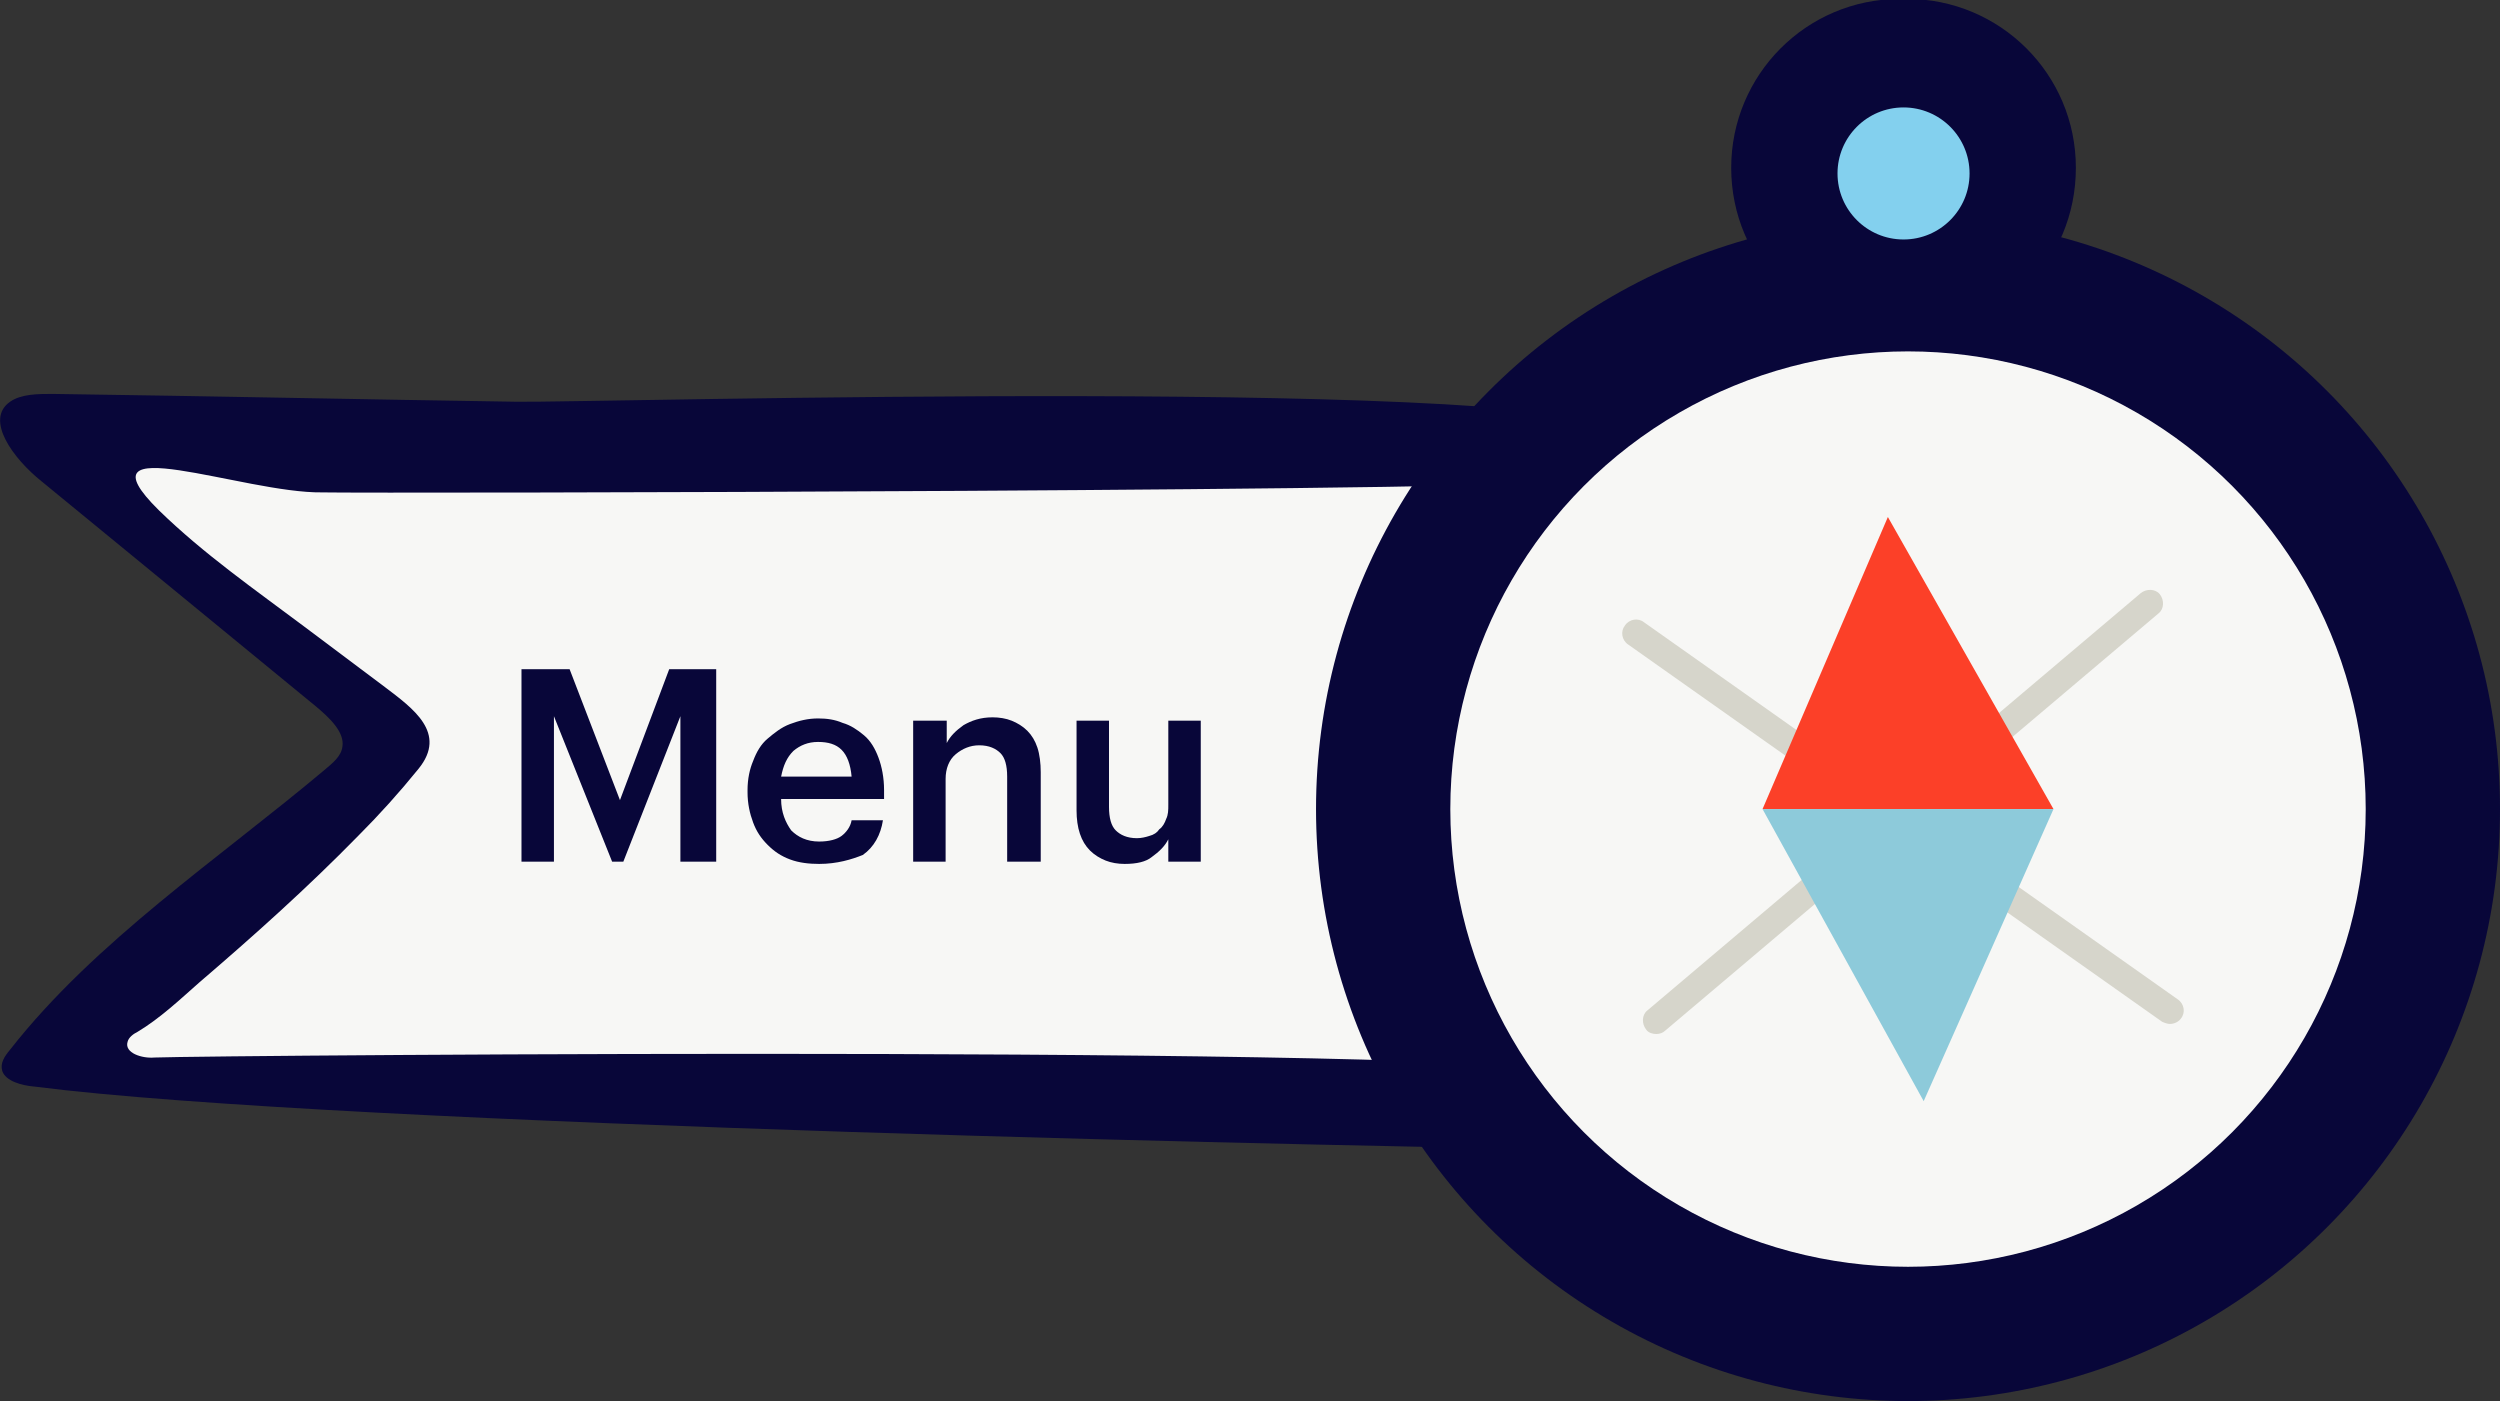
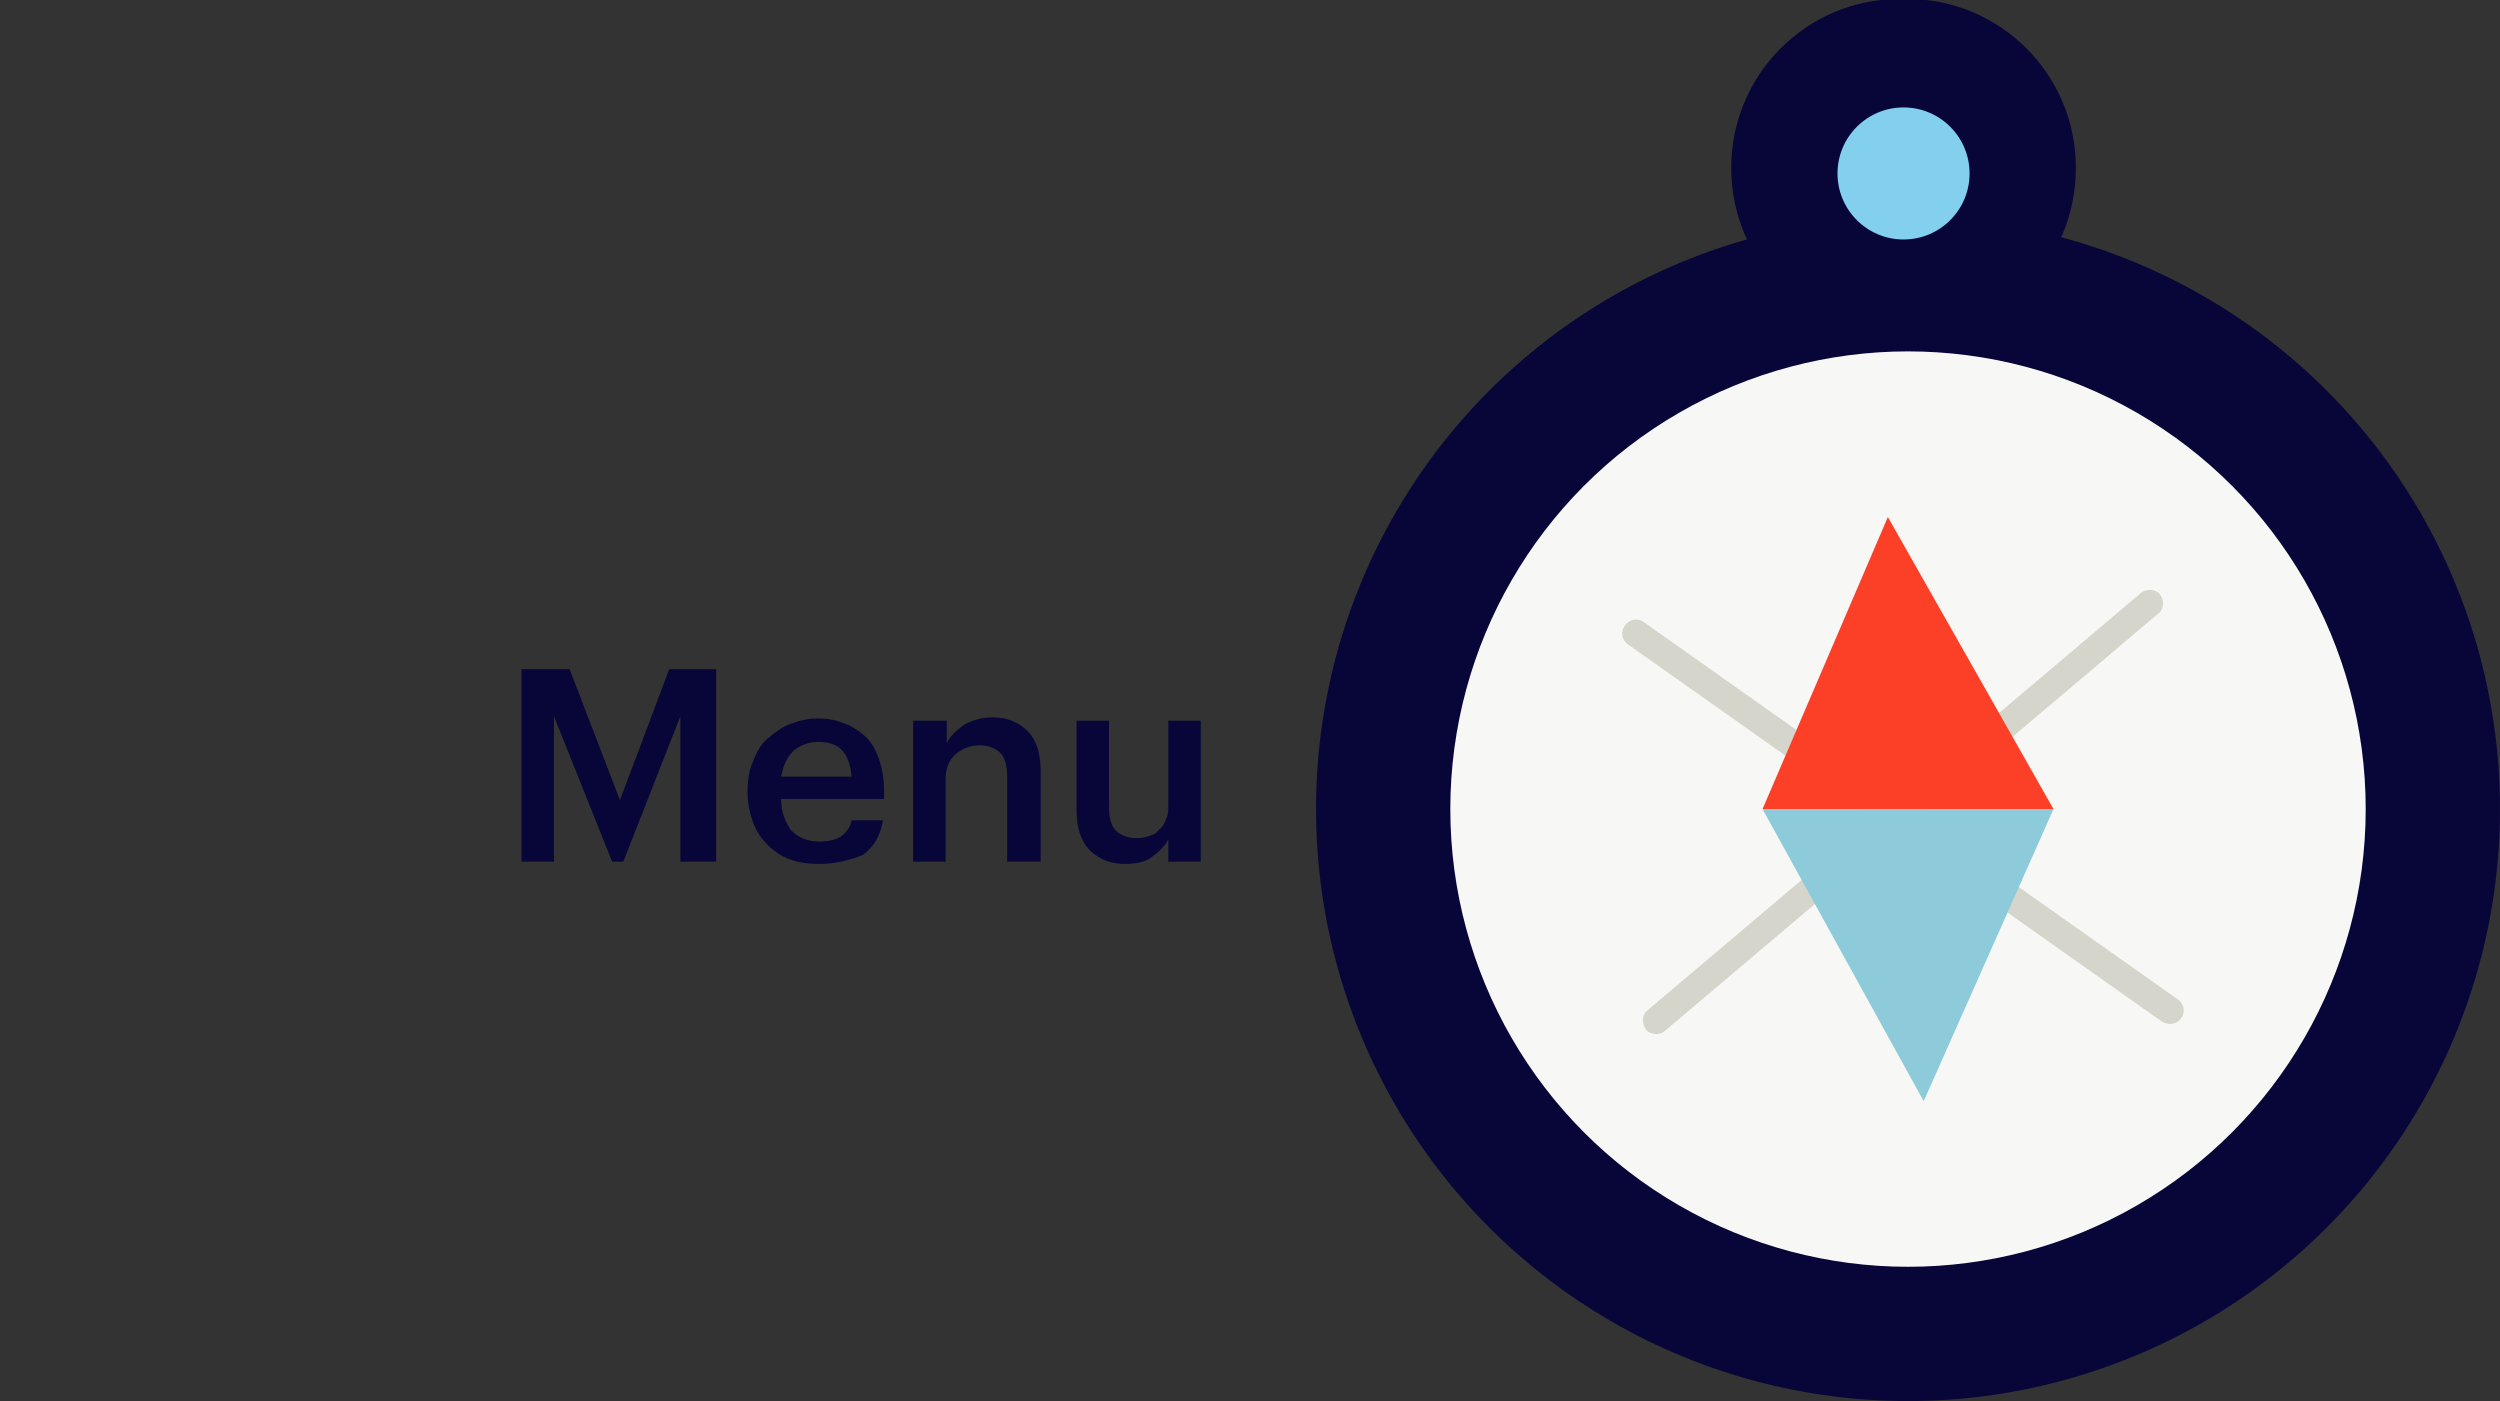
<svg xmlns="http://www.w3.org/2000/svg" version="1.1" id="Layer_1" x="0px" y="0px" viewBox="0 0 223.4 125.2" style="enable-background:new 0 0 223.4 125.2;" xml:space="preserve">
  <rect x="0" y="0" width="223.4" height="125.2" fill="#333333" stroke="none" />
  <style type="text/css">
	.st0{fill:#B2C6FF;}
	.st1{fill:#FFFFFF;}
	.st2{fill:#080639;}
	.st3{fill:#599788;}
	.st4{fill:#F37A20;}
	.st5{fill:#F7F7F5;}
	.st6{fill:#D6D5CB;}
	.st7{fill:#FC4028;}
	.st8{fill:#8DCADA;}
	.st9{fill:#83D0EE;}
	.st10{fill:#201F57;}
	.st11{fill:#EB5D3E;}
	.st12{fill:#5397F2;}
	.st13{fill:#D5A2FB;}
	.st14{fill:#7AA9EB;}
	.st15{clip-path:url(#SVGID_00000155827357946132510160000017385117578526157976_);}
	.st16{opacity:0.335;}
	.st17{fill:#A7B4D1;}
	.st18{fill:#719CDA;}
	.st19{fill:#FFE971;}
	.st20{fill:#FFDC00;}
	.st21{fill:#68D866;}
	.st22{fill:#ACB9DA;}
	.st23{fill:#FF73AD;}
	.st24{fill:#FFBAB8;}
	.st25{fill:#231F20;}
	.st26{opacity:0.44;}
</style>
  <g>
    <g>
      <g>
-         <path class="st2" d="M4.7,35.2c-1.3,0-2.8,0-3.8,0.7C-1.4,37.5,1.2,41,3.7,43c8.4,6.9,16.6,13.6,24.5,20.1c1.2,1,2.6,2.3,2.4,3.6     c-0.1,0.9-0.9,1.5-1.6,2.1c-9.4,7.9-20.5,15.3-28.1,25C0.4,94.4,0,95,0.2,95.7c0.3,0.9,1.7,1.3,2.9,1.4     c27.4,3.5,119.3,5.4,142.6,5.7c3.8-18.5,2.7-37.9,1.5-57.4c-0.1-2.3-0.3-4.7-1.8-6.6c-4.1-5.3-92.7-2.8-99.2-2.9     C32.9,35.7,19.1,35.4,4.7,35.2z" />
-       </g>
+         </g>
      <g>
-         <path class="st5" d="M140.5,42.9c0.8,18.1,0.9,35.8,0.3,53.3c0.1-2.9-121.9-1.9-127-1.7c-1.1,0.1-2.7-0.4-2.4-1.4     c0.1-0.4,0.5-0.7,0.9-0.9c2-1.2,3.8-2.9,5.5-4.4c4.9-4.2,9.7-8.5,14.2-13.1c1.9-1.9,3.7-3.9,5.4-6c2.6-3.2-0.5-5.4-3-7.3     c-2.4-1.8-4.8-3.6-7.2-5.4c-4.4-3.3-9-6.5-13-10.4c-7.6-7.5,7.6-1.5,14.6-1.6C33,44.1,140.6,43.9,140.5,42.9z" />
-       </g>
+         </g>
    </g>
    <g>
      <g>
        <circle class="st2" cx="170.5" cy="72.3" r="52.9" />
      </g>
      <g>
        <circle class="st5" cx="170.5" cy="72.3" r="40.9" />
      </g>
      <g>
        <path class="st6" d="M148,92.4c-0.3,0-0.7-0.1-0.9-0.4c-0.4-0.5-0.4-1.3,0.1-1.7l44.1-37.3c0.5-0.4,1.3-0.4,1.7,0.1     c0.4,0.5,0.4,1.3-0.1,1.7l-44.1,37.3C148.6,92.3,148.3,92.4,148,92.4z" />
      </g>
      <g>
        <path class="st6" d="M193.9,91.5c-0.2,0-0.5-0.1-0.7-0.2l-47.7-33.7c-0.6-0.4-0.7-1.2-0.3-1.7c0.4-0.6,1.2-0.7,1.7-0.3l47.7,33.7     c0.6,0.4,0.7,1.2,0.3,1.7C194.7,91.3,194.3,91.5,193.9,91.5z" />
      </g>
      <g>
        <polygon class="st7" points="157.5,72.3 168.7,46.2 183.5,72.3    " />
      </g>
      <g>
        <path class="st2" d="M170.4,30.1h-0.6c-8.3,0-15.1-6.7-15.1-15.1v0c0-8.3,6.7-15.1,15.1-15.1l0.6,0c8.3,0,15.1,6.7,15.1,15.1v0     C185.5,23.4,178.8,30.1,170.4,30.1z" />
      </g>
      <g>
        <polygon class="st8" points="171.9,98.4 183.5,72.3 157.5,72.3    " />
      </g>
      <g>
        <circle class="st9" cx="170.1" cy="15.5" r="5.9" />
      </g>
    </g>
    <g>
      <path class="st2" d="M46.6,59.8h4.3l4.5,11.7l4.4-11.7H64V77h-3.2V64L55.7,77h-1L49.5,64V77h-2.9V59.8z" />
      <path class="st2" d="M73.2,77.2c-0.9,0-1.8-0.1-2.6-0.4c-0.8-0.3-1.4-0.7-2-1.3c-0.6-0.6-1-1.2-1.3-2c-0.3-0.8-0.5-1.7-0.5-2.7    v-0.2c0-1,0.2-1.9,0.5-2.6c0.3-0.8,0.7-1.5,1.3-2s1.2-1,2-1.3c0.8-0.3,1.6-0.5,2.5-0.5c0.8,0,1.5,0.1,2.2,0.4    c0.7,0.2,1.3,0.6,1.9,1.1s1,1.2,1.3,2c0.3,0.8,0.5,1.8,0.5,2.9v0.8h-9.2c0,1.2,0.4,2.1,0.9,2.8c0.6,0.6,1.4,1,2.5,1    c0.9,0,1.6-0.2,2-0.5s0.8-0.8,0.9-1.4h2.8c-0.2,1.3-0.8,2.4-1.8,3.1C76.1,76.8,74.8,77.2,73.2,77.2z M76.1,69.4    c-0.1-1.1-0.4-1.9-0.9-2.4c-0.5-0.5-1.2-0.7-2.1-0.7c-0.9,0-1.6,0.3-2.2,0.8c-0.6,0.6-0.9,1.3-1.1,2.3H76.1z" />
      <path class="st2" d="M81.7,64.4h2.9v2c0.3-0.6,0.8-1.1,1.5-1.6c0.7-0.4,1.5-0.7,2.6-0.7c0.6,0,1.2,0.1,1.7,0.3    c0.5,0.2,1,0.5,1.4,0.9c0.4,0.4,0.7,0.9,0.9,1.5c0.2,0.6,0.3,1.4,0.3,2.2V77H90v-7.6c0-1-0.2-1.7-0.6-2.1c-0.4-0.4-1-0.7-1.9-0.7    c-0.8,0-1.5,0.3-2.1,0.8c-0.6,0.5-0.9,1.3-0.9,2.2V77h-2.9V64.4z" />
      <path class="st2" d="M100.5,77.2c-0.6,0-1.2-0.1-1.7-0.3c-0.5-0.2-1-0.5-1.4-0.9c-0.4-0.4-0.7-0.9-0.9-1.5s-0.3-1.3-0.3-2.1v-8    h2.9v7.7c0,1,0.2,1.7,0.6,2.1c0.4,0.4,1,0.7,1.9,0.7c0.4,0,0.8-0.1,1.1-0.2c0.4-0.1,0.7-0.3,0.9-0.6c0.3-0.2,0.5-0.6,0.6-0.9    c0.2-0.4,0.2-0.8,0.2-1.3v-7.5h2.9V77h-2.9v-2c-0.3,0.6-0.8,1.1-1.5,1.6C102.4,77,101.6,77.2,100.5,77.2z" />
    </g>
  </g>
</svg>